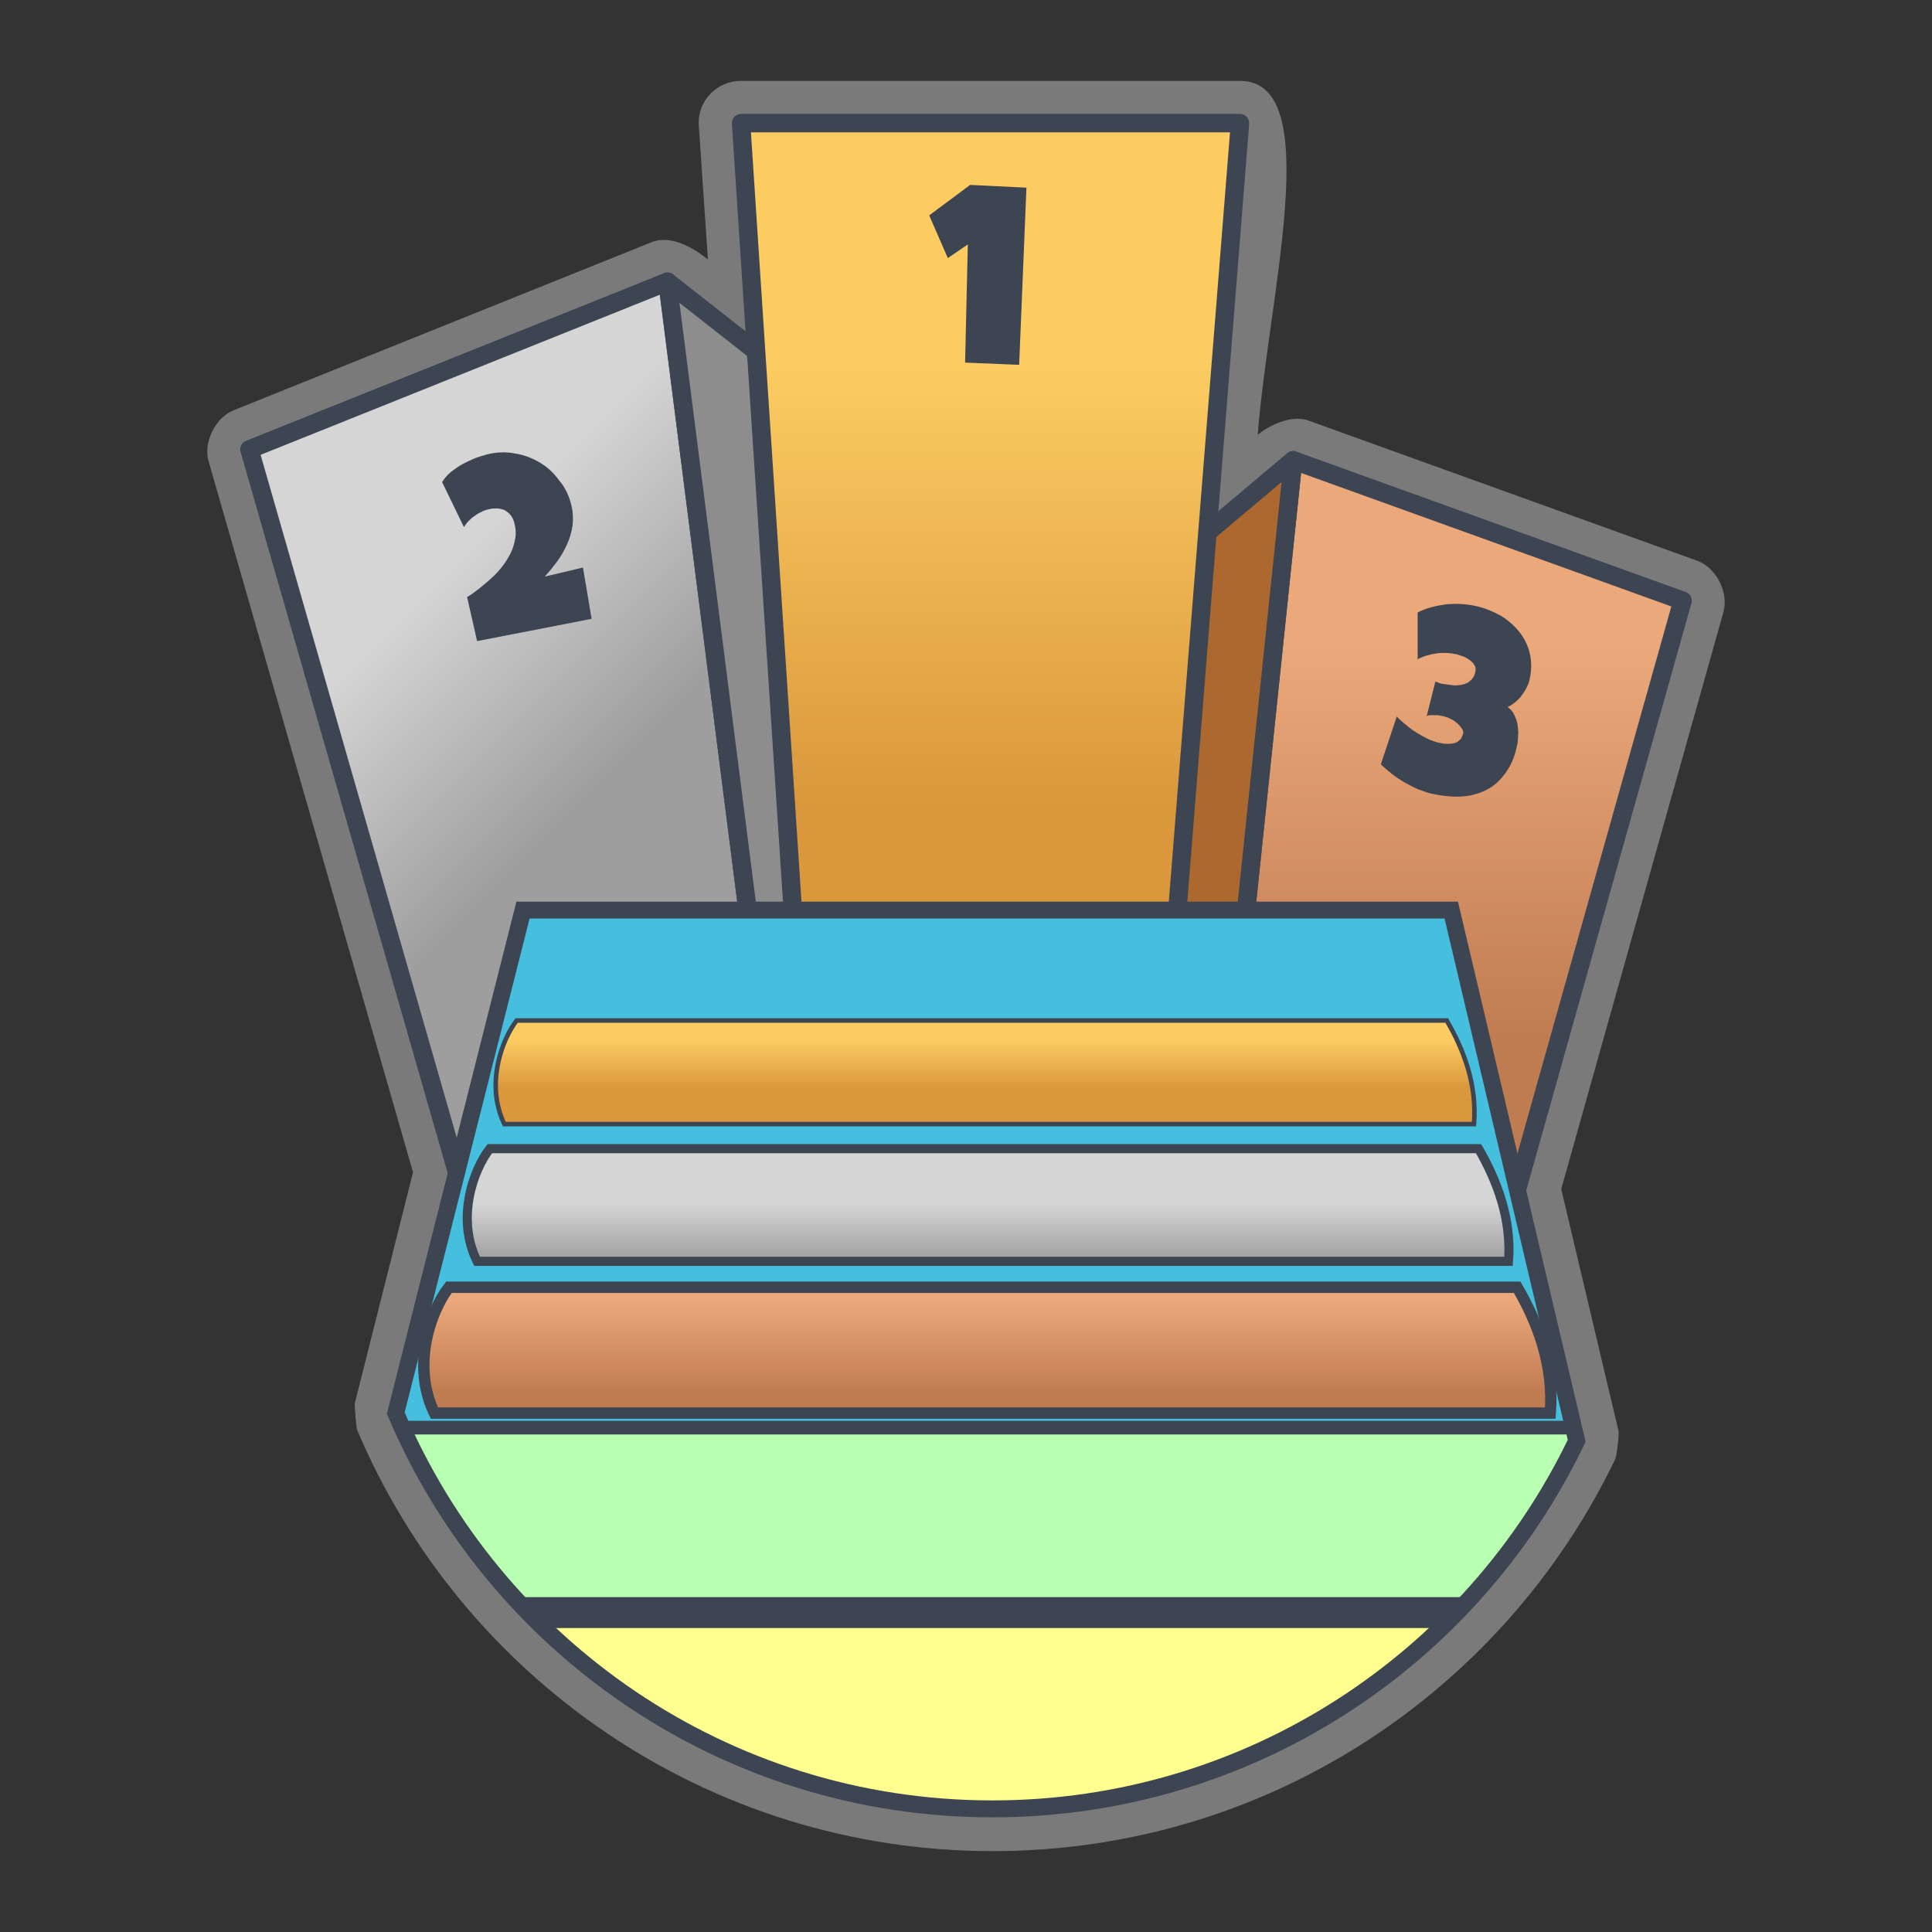
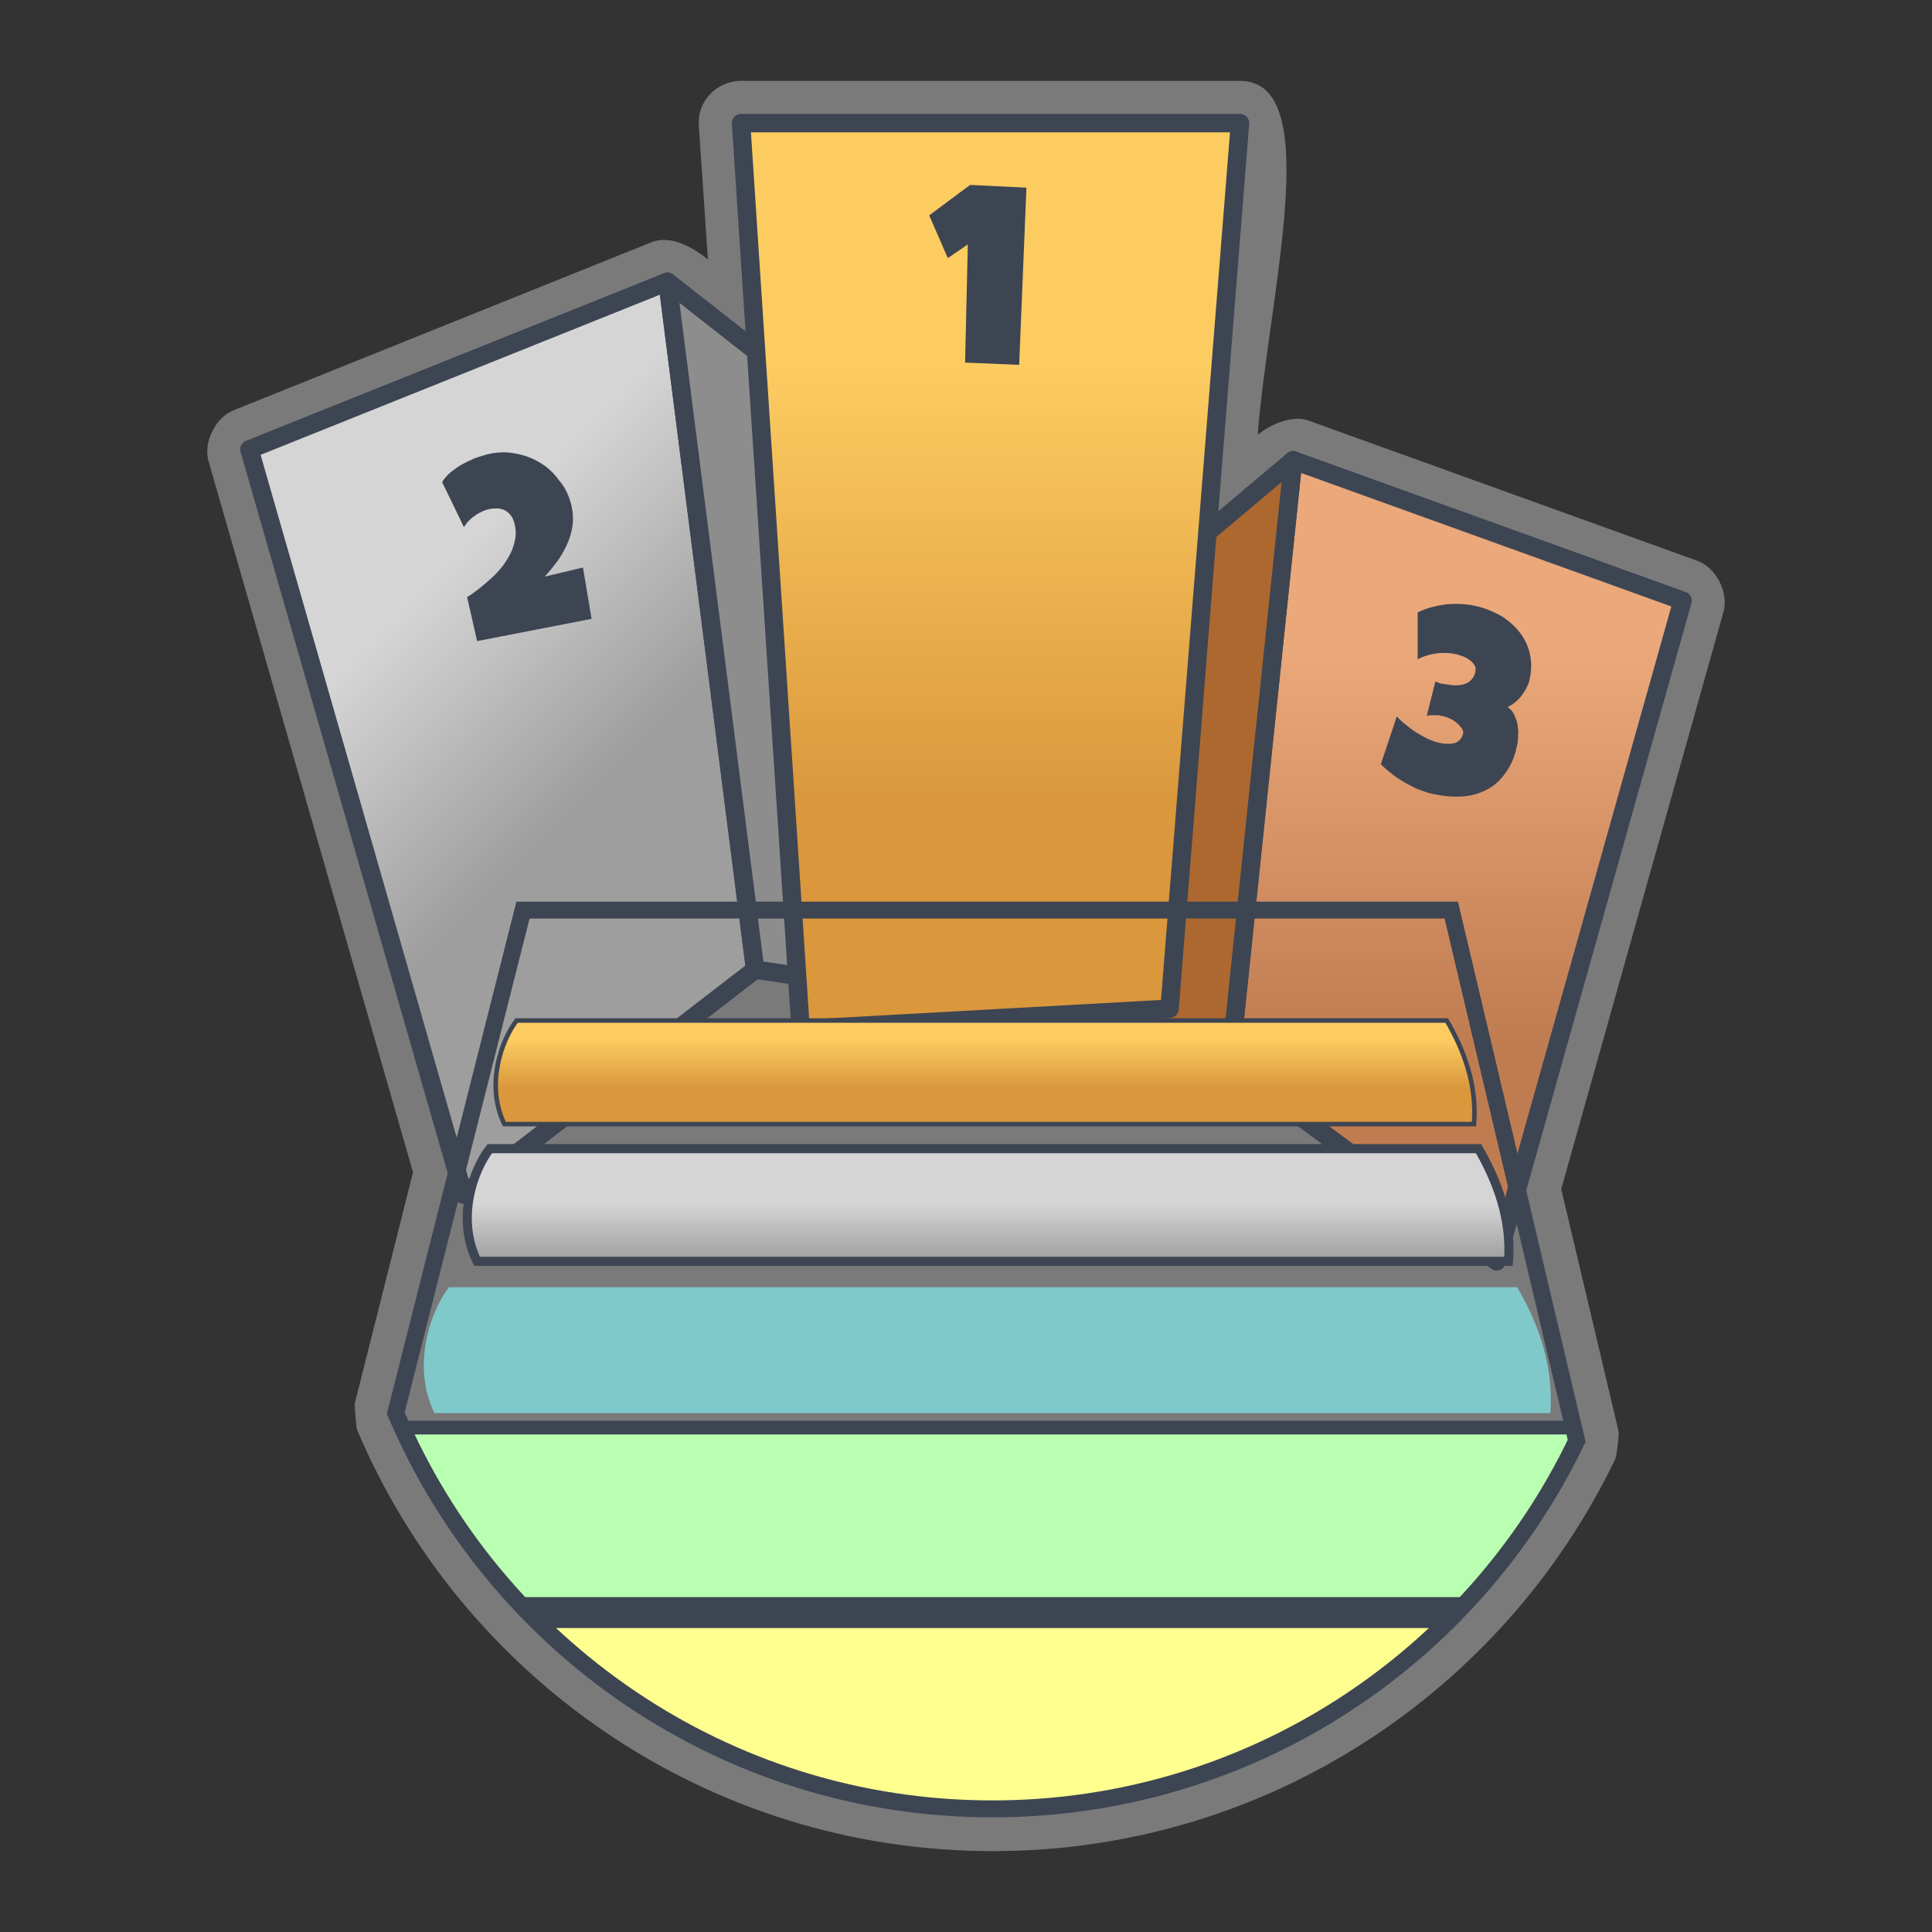
<svg xmlns="http://www.w3.org/2000/svg" xmlns:xlink="http://www.w3.org/1999/xlink" version="1.1" id="Layer_1" x="0px" y="0px" viewBox="0 0 425.2 425.2" style="enable-background:new 0 0 425.2 425.2;" xml:space="preserve">
  <rect x="0" y="0" width="425.2" height="425.2" fill="#333333" stroke="none" />
  <style type="text/css">
	.st0{opacity:0.35;fill:#FFFFFF;}
	
		.st1{fill:url(#SVGID_2_);stroke:#3D4553;stroke-width:4.06;stroke-linecap:round;stroke-linejoin:round;stroke-miterlimit:3.864;}
	.st2{fill:#8D8D8D;stroke:#3D4553;stroke-width:4.06;stroke-linecap:round;stroke-linejoin:round;stroke-miterlimit:3.864;}
	
		.st3{fill:url(#SVGID_3_);stroke:#3D4553;stroke-width:4.06;stroke-linecap:round;stroke-linejoin:round;stroke-miterlimit:3.864;}
	.st4{fill:#AC682F;stroke:#3D4553;stroke-width:4.06;stroke-linecap:round;stroke-linejoin:round;stroke-miterlimit:3.864;}
	
		.st5{fill:url(#SVGID_5_);stroke:#3D4553;stroke-width:4.06;stroke-linecap:round;stroke-linejoin:round;stroke-miterlimit:3.864;}
	.st6{fill:#46BEDD;}
	.st7{clip-path:url(#SVGID_7_);fill:url(#SVGID_8_);stroke:#3D4553;stroke-miterlimit:3.864;}
	.st8{clip-path:url(#SVGID_10_);fill:#E8E7E7;}
	.st9{clip-path:url(#SVGID_12_);fill:url(#SVGID_13_);stroke:#3D4553;stroke-width:2;stroke-miterlimit:3.864;}
	.st10{clip-path:url(#SVGID_15_);fill:#80C9CB;}
	.st11{clip-path:url(#SVGID_17_);fill:url(#SVGID_18_);stroke:#3D4553;stroke-width:2.5;stroke-miterlimit:3.864;}
	.st12{clip-path:url(#SVGID_20_);}
	.st13{fill:#B9FFB1;stroke:#3D4553;stroke-width:3;stroke-miterlimit:3.864;}
	.st14{clip-path:url(#SVGID_22_);}
	.st15{fill:#FFFF90;stroke:#3D4553;stroke-width:4;stroke-miterlimit:3.864;}
	.st16{fill:none;stroke:#3D4553;stroke-width:3.723;stroke-linecap:round;stroke-miterlimit:3.864;}
	.st17{fill:#3D4553;}
</style>
  <path class="st0" d="M153.8,27.7c-0.4-5.4,3.9-9.9,9.3-9.9h109.8c18.9,0,6.3,47.1,3.9,77.9c2.6-2.2,7.5-4.4,11-3.2l85.7,30.9  c4.2,1.5,7,7,5.8,11.3l-35.7,127l12.6,53.2c0.2,0.7-0.4,5.6-0.7,6.2c-24.5,51-76.6,86.3-137,86.3c-62.9,0-116.9-38.3-139.9-92.7  c-0.2-0.5-0.6-5.3-0.5-5.9L90.9,258l-45-156.5c-1.2-4.1,1.5-9.6,5.5-11.2l92-37c4.3-1.7,9.3,1.3,12.4,3.8L153.8,27.7z" />
  <linearGradient id="SVGID_2_" gradientUnits="userSpaceOnUse" x1="57.9" y1="329.99" x2="177.94" y2="209.95" gradientTransform="matrix(1 0 0 -1 0 425.89)">
    <stop offset="0.29" style="stop-color:#D5D5D5" />
    <stop offset="0.627" style="stop-color:#9E9E9E" />
  </linearGradient>
  <polygon class="st1" points="102,262.9 54.9,98.9 146.9,62 166.2,213.4 " />
  <polygon class="st2" points="176.2,85 146.9,62 166.2,213.4 187.2,216.5 " />
  <linearGradient id="SVGID_3_" gradientUnits="userSpaceOnUse" x1="320.5" y1="299.718" x2="320.5" y2="123.418" gradientTransform="matrix(1 0 0 -1 0 425.89)">
    <stop offset="9.091582e-02" style="stop-color:#EBA87A" />
    <stop offset="0.59" style="stop-color:#C07C51" />
  </linearGradient>
  <polygon class="st3" points="270.7,234.3 284.6,101.3 370.3,132.2 329.4,277.6 " />
  <polygon class="st4" points="250.6,129.9 284.6,101.3 270.7,234.3 244.3,235.9 " />
  <linearGradient id="SVGID_5_" gradientUnits="userSpaceOnUse" x1="218" y1="398.79" x2="218" y2="199.39" gradientTransform="matrix(1 0 0 -1 0 425.89)">
    <stop offset="0.267" style="stop-color:#FCCC61" />
    <stop offset="0.755" style="stop-color:#DA973C" />
  </linearGradient>
  <polygon class="st5" points="176.2,226.5 163.1,27.1 272.9,27.1 257.4,222 " />
  <g>
    <g>
-       <path id="SVGID_4_" class="st6" d="M87.1,311l28-110.7h204.3L347,317.1c-23,47.9-71.9,81-128.6,81    C159.4,398.1,108.8,362.2,87.1,311z" />
-     </g>
+       </g>
    <g>
      <defs>
        <path id="SVGID_6_" d="M87.1,311l28-110.7h204.3L347,317.1c-23,47.9-71.9,81-128.6,81C159.4,398.1,108.8,362.2,87.1,311z" />
      </defs>
      <clipPath id="SVGID_7_">
        <use xlink:href="#SVGID_6_" style="overflow:visible;" />
      </clipPath>
      <linearGradient id="SVGID_8_" gradientUnits="userSpaceOnUse" x1="216.802" y1="201.251" x2="216.802" y2="186.351" gradientTransform="matrix(1 0 0 -1 0 425.89)">
        <stop offset="0.283" style="stop-color:#FCCC61" />
        <stop offset="1" style="stop-color:#DA973C" />
      </linearGradient>
      <path class="st7" d="M113.7,224.6h204.7c3.8,6.5,6.7,14.2,6,22.8H111C106.8,238.7,110.4,228.9,113.7,224.6z" />
    </g>
    <g>
      <defs>
        <path id="SVGID_9_" d="M87.1,311l28-110.7h204.3L347,317.1c-23,47.9-71.9,81-128.6,81C159.4,398.1,108.8,362.2,87.1,311z" />
      </defs>
      <clipPath id="SVGID_10_">
        <use xlink:href="#SVGID_9_" style="overflow:visible;" />
      </clipPath>
      <path class="st8" d="M107.8,252.8h217.6c4.1,7.1,7.3,15.5,6.6,24.8H105C100.3,268.1,104.2,257.4,107.8,252.8z" />
    </g>
    <g>
      <defs>
        <path id="SVGID_11_" d="M87.1,311l28-110.7h204.3L347,317.1c-23,47.9-71.9,81-128.6,81C159.4,398.1,108.8,362.2,87.1,311z" />
      </defs>
      <clipPath id="SVGID_12_">
        <use xlink:href="#SVGID_11_" style="overflow:visible;" />
      </clipPath>
      <linearGradient id="SVGID_13_" gradientUnits="userSpaceOnUse" x1="217.467" y1="173.09" x2="217.467" y2="148.245" gradientTransform="matrix(1 0 0 -1 0 425.89)">
        <stop offset="0.486" style="stop-color:#D5D5D5" />
        <stop offset="1" style="stop-color:#9E9E9E" />
      </linearGradient>
      <path class="st9" d="M107.8,252.8h217.6c4.1,7.1,7.3,15.5,6.6,24.8H105C100.3,268.1,104.2,257.4,107.8,252.8z" />
    </g>
    <g>
      <defs>
        <path id="SVGID_14_" d="M87.1,311l28-110.7h204.3L347,317.1c-23,47.9-71.9,81-128.6,81C159.4,398.1,108.8,362.2,87.1,311z" />
      </defs>
      <clipPath id="SVGID_15_">
        <use xlink:href="#SVGID_14_" style="overflow:visible;" />
      </clipPath>
      <path class="st10" d="M98.8,283.3h235.1c4.6,7.9,8.1,17.2,7.3,27.7H95.6C90.5,300.4,94.8,288.5,98.8,283.3z" />
    </g>
    <g>
      <defs>
        <path id="SVGID_16_" d="M87.1,311l28-110.7h204.3L347,317.1c-23,47.9-71.9,81-128.6,81C159.4,398.1,108.8,362.2,87.1,311z" />
      </defs>
      <clipPath id="SVGID_17_">
        <use xlink:href="#SVGID_16_" style="overflow:visible;" />
      </clipPath>
      <linearGradient id="SVGID_18_" gradientUnits="userSpaceOnUse" x1="217.294" y1="142.59" x2="217.294" y2="114.926" gradientTransform="matrix(1 0 0 -1 0 425.89)">
        <stop offset="9.091582e-02" style="stop-color:#EBA87A" />
        <stop offset="0.843" style="stop-color:#C07C51" />
      </linearGradient>
-       <path class="st11" d="M98.8,283.3h235.1c4.6,7.9,8.1,17.2,7.3,27.7H95.6C90.5,300.4,94.8,288.5,98.8,283.3z" />
    </g>
    <g>
      <defs>
        <path id="SVGID_19_" d="M87.1,311l28-110.7h204.3L347,317.1c-23,47.9-71.9,81-128.6,81C159.4,398.1,108.8,362.2,87.1,311z" />
      </defs>
      <clipPath id="SVGID_20_">
        <use xlink:href="#SVGID_19_" style="overflow:visible;" />
      </clipPath>
      <g class="st12">
        <path class="st13" d="M51.1,314.2h329.8c6.4,11,11.4,24.1,10.3,38.8H46.5C39.3,338.2,45.5,321.5,51.1,314.2z" />
      </g>
    </g>
    <g>
      <defs>
        <path id="SVGID_21_" d="M87.1,311l28-110.7h204.3L347,317.1c-23,47.9-71.9,81-128.6,81C159.4,398.1,108.8,362.2,87.1,311z" />
      </defs>
      <clipPath id="SVGID_22_">
        <use xlink:href="#SVGID_21_" style="overflow:visible;" />
      </clipPath>
      <g class="st14">
        <path class="st15" d="M51.1,356.3h330.2c6.4,14.7,11.4,32.2,10.3,51.7h-345C39.3,388.2,45.5,365.9,51.1,356.3z" />
      </g>
    </g>
    <g>
      <path id="SVGID_1_" class="st16" d="M87.1,311l28-110.7h204.3L347,317.1c-23,47.9-71.9,81-128.6,81    C159.4,398.1,108.8,362.2,87.1,311z" />
    </g>
  </g>
  <polygon class="st17" points="225.9,41.3 224.3,80.3 212.4,79.8 213,53.8 208.6,56.8 204.5,47.4 213.5,40.7 " />
  <g>
    <path class="st17" d="M125.8,111.4c0.3,1.4,0.4,2.8,0.2,4.3c-0.2,1.4-0.6,2.8-1.2,4.1c-0.6,1.3-1.3,2.6-2.2,3.8   c-0.9,1.2-1.8,2.3-2.7,3.3l8.4-2l1.9,11.3l-25.2,4.9l-2.2-9.7c0.9-0.5,1.8-1.2,2.7-1.9c0.9-0.7,1.8-1.5,2.7-2.3   c0.9-0.8,1.7-1.7,2.4-2.6c0.7-0.9,1.3-1.9,1.8-2.9s0.8-2.1,1-3.2s0.1-2.3-0.2-3.4c-0.2-0.7-0.4-1.2-0.8-1.7s-0.8-0.8-1.3-1.1   c-0.5-0.2-1.1-0.4-1.7-0.4s-1.2,0-1.9,0.2c-0.5,0.1-1.1,0.3-1.6,0.6c-0.5,0.2-1,0.5-1.5,0.9c-0.5,0.3-0.9,0.7-1.3,1.1   s-0.7,0.9-1,1.3l-4.8-9.9c0.5-0.8,1.1-1.5,1.9-2.2c0.8-0.6,1.6-1.2,2.5-1.7s1.8-0.9,2.7-1.3c1-0.4,1.9-0.6,2.8-0.9   c2.1-0.5,4.2-0.6,6.1-0.2c2,0.3,3.8,1,5.5,2s3.1,2.3,4.3,4C124.5,107.4,125.3,109.3,125.8,111.4z" />
  </g>
  <g>
    <g>
      <path class="st17" d="M333.8,164.4c-0.5,2.4-1.4,4.3-2.6,5.9c-1.2,1.6-2.5,2.8-4.2,3.6c-1.6,0.8-3.4,1.3-5.4,1.4    c-2,0.1-4.1-0.1-6.4-0.6c-1-0.2-2-0.6-3.1-1c-1-0.4-2-1-3-1.5c-1-0.6-1.9-1.2-2.8-1.9s-1.7-1.4-2.4-2.1l3.5-10.5    c0.6,0.6,1.2,1.2,2,1.8c0.7,0.6,1.5,1.2,2.3,1.7s1.7,1,2.5,1.4c0.9,0.4,1.7,0.7,2.6,0.9c0.5,0.1,1,0.2,1.6,0.2    c0.5,0,1.1,0,1.5-0.1c0.5-0.1,0.9-0.3,1.3-0.7c0.4-0.3,0.6-0.8,0.8-1.4c0.1-0.4,0-0.8-0.3-1.2s-0.6-0.8-1.1-1.2    c-0.4-0.4-0.9-0.7-1.4-0.9c-0.5-0.3-0.9-0.4-1.3-0.5c-0.2-0.1-0.6-0.1-0.9-0.2s-0.7-0.1-1.1-0.1s-0.7,0-1.1,0s-0.6,0.1-0.8,0.2    l1.9-7.6c0.3,0.1,0.6,0.2,0.8,0.3c0.3,0.1,0.5,0.2,0.8,0.2c0.6,0.1,1.3,0.2,2.1,0.3c0.8,0.1,1.5,0,2.2-0.1    c0.7-0.2,1.3-0.4,1.8-0.9c0.5-0.4,0.9-1,1.1-1.9c0.1-0.6,0.1-1.1-0.2-1.5c-0.2-0.4-0.6-0.8-1-1.1s-0.9-0.6-1.4-0.8s-1-0.3-1.5-0.5    c-1.4-0.3-2.9-0.4-4.4-0.2s-2.9,0.6-4.2,1.3v-10.3c1.9-1,4.1-1.5,6.3-1.8c2.3-0.2,4.4-0.1,6.6,0.4c1.9,0.4,3.7,1.2,5.4,2.1    c1.6,1,3,2.2,4.1,3.6c1.1,1.4,1.9,3,2.3,4.8s0.4,3.7-0.1,5.8c-0.1,0.6-0.4,1.2-0.7,1.8c-0.3,0.6-0.7,1.1-1.1,1.7    c-0.4,0.5-0.9,1-1.4,1.4s-1.1,0.8-1.6,1c0.7,0.5,1.2,1.1,1.5,1.8s0.6,1.4,0.7,2.2s0.2,1.5,0.1,2.3    C334.1,162.9,334,163.7,333.8,164.4z" />
    </g>
  </g>
</svg>